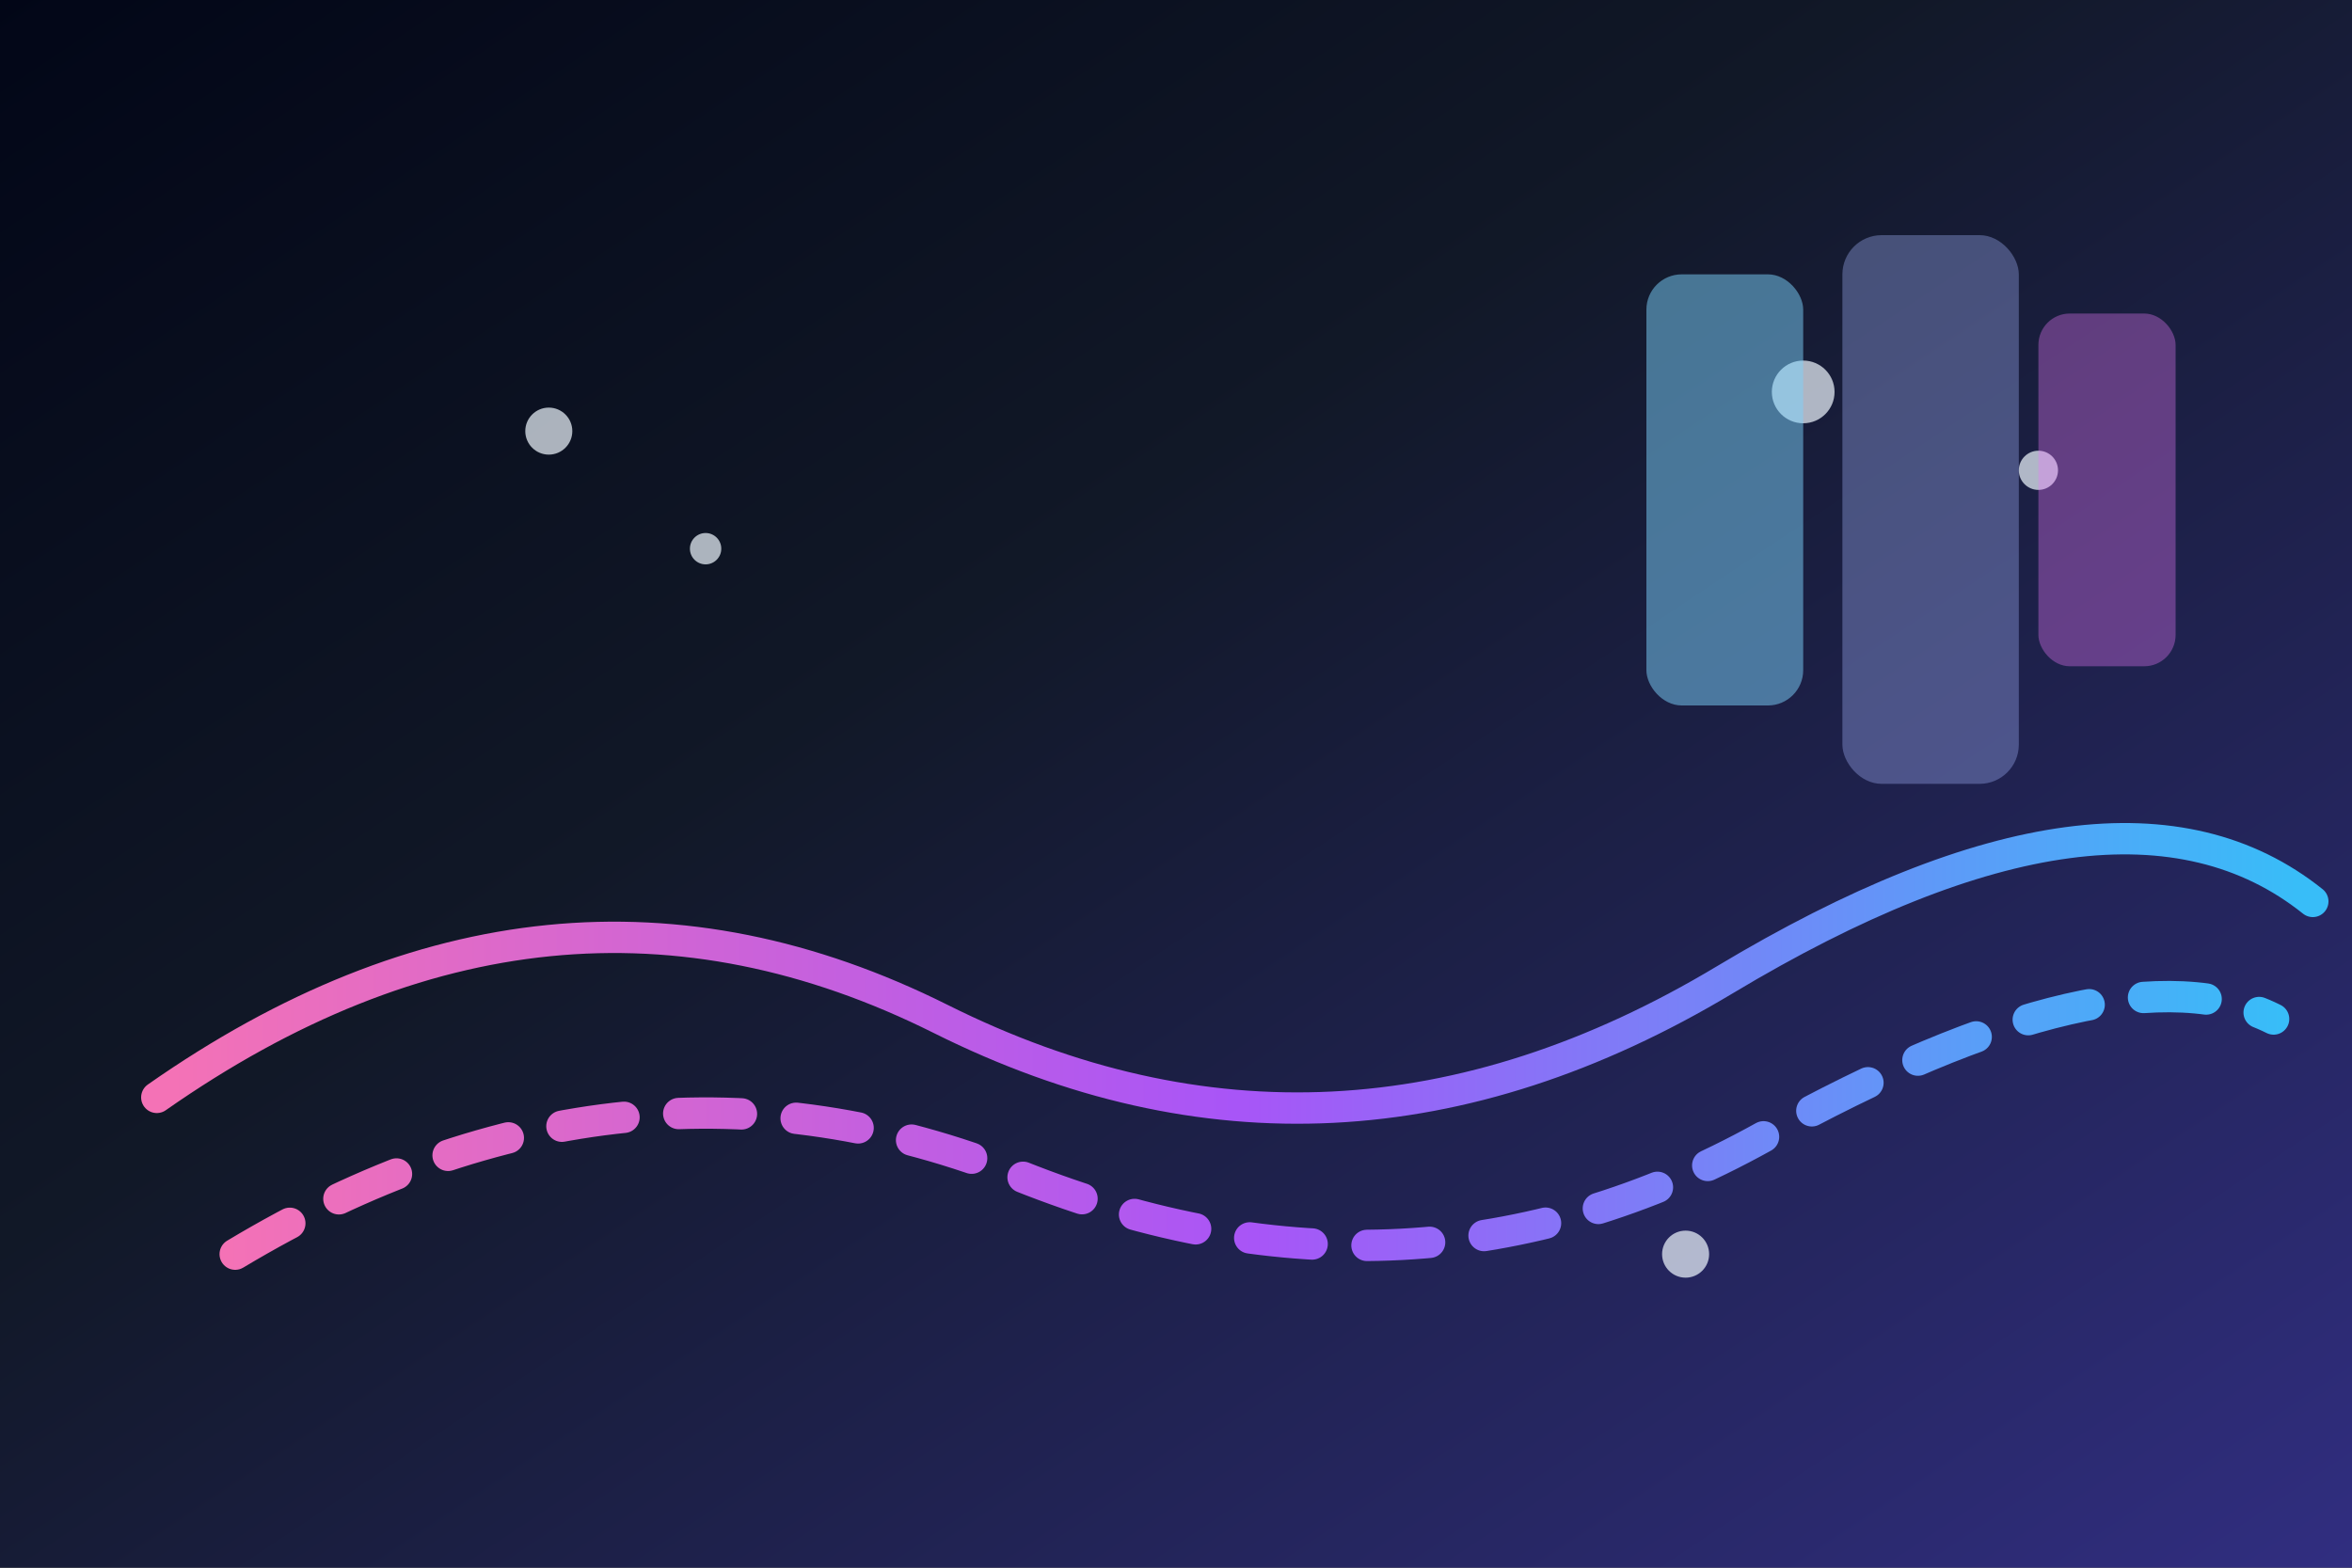
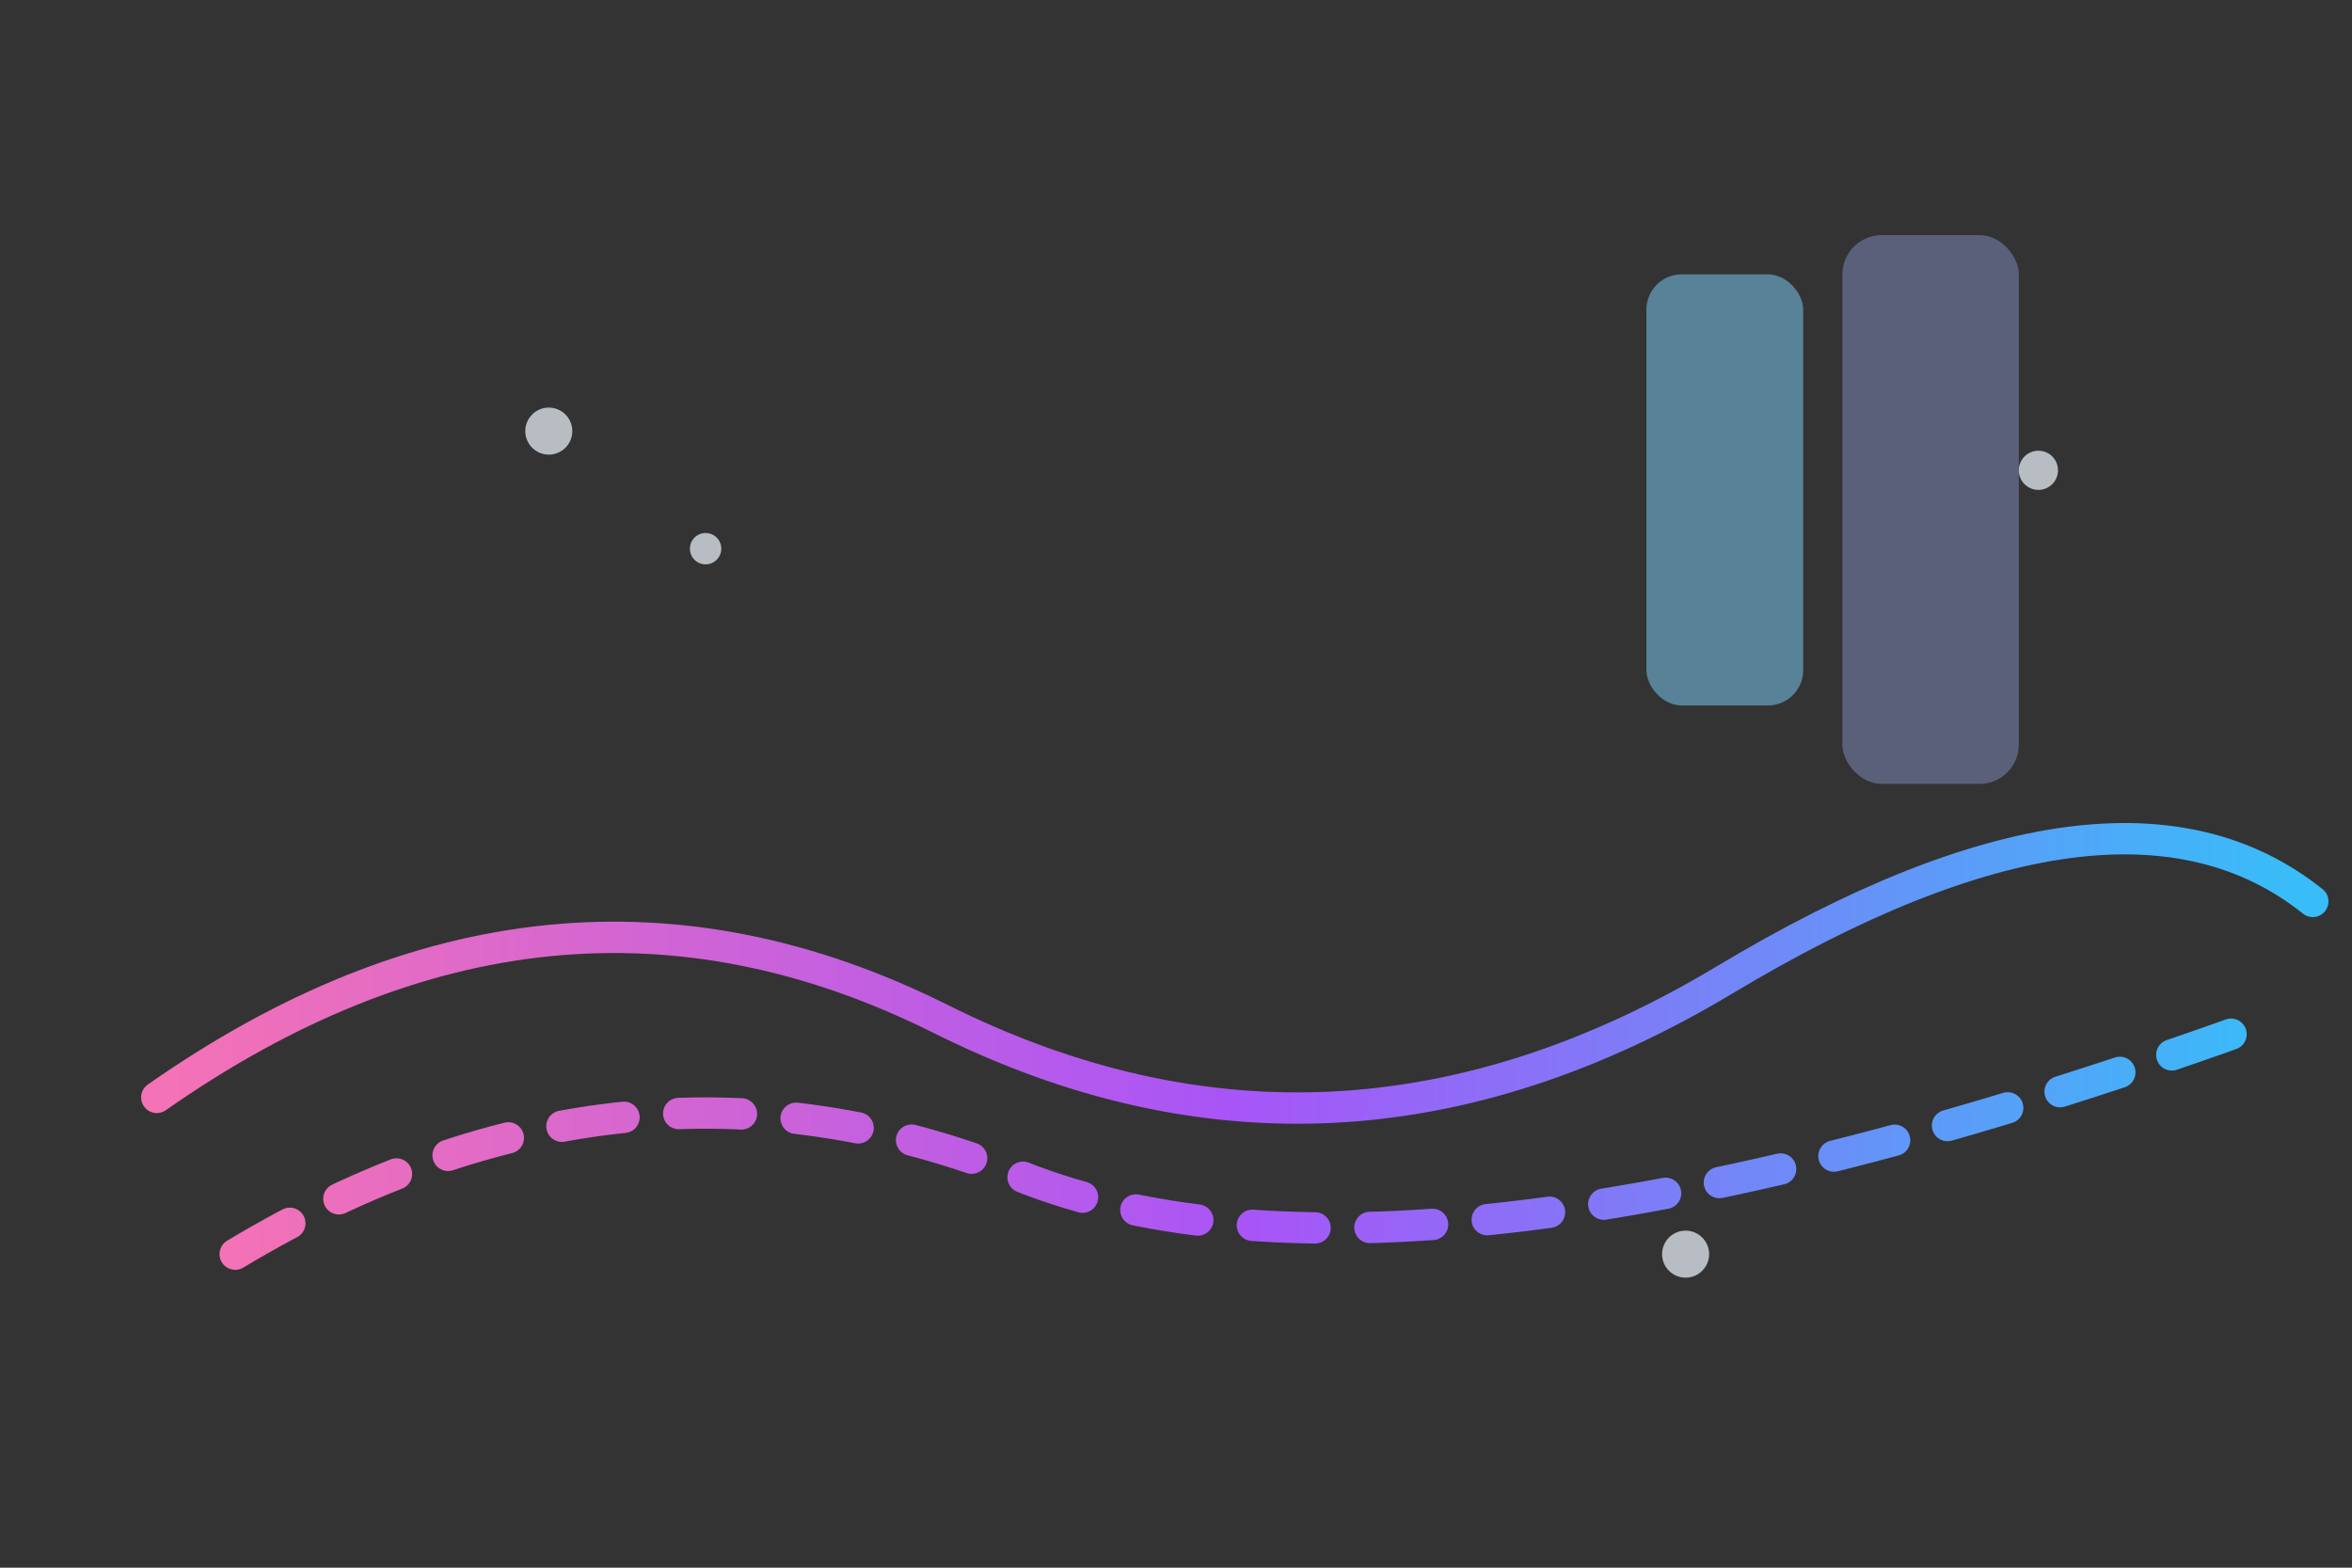
<svg xmlns="http://www.w3.org/2000/svg" width="1200" height="800" viewBox="0 0 1200 800">
  <rect x="0" y="0" width="1200" height="800" fill="#333333" stroke="none" />
  <defs>
    <linearGradient id="night" x1="0%" y1="0%" x2="100%" y2="100%">
      <stop offset="0%" stop-color="#020617" />
      <stop offset="40%" stop-color="#111827" />
      <stop offset="100%" stop-color="#312e81" />
    </linearGradient>
    <linearGradient id="neon" x1="0%" y1="0%" x2="100%" y2="0%">
      <stop offset="0%" stop-color="#f472b6" />
      <stop offset="50%" stop-color="#a855f7" />
      <stop offset="100%" stop-color="#38bdf8" />
    </linearGradient>
  </defs>
-   <rect width="1200" height="800" fill="url(#night)" />
  <g fill="none" stroke="url(#neon)" stroke-width="16" stroke-linecap="round">
    <path d="M80 560 Q280 420 480 520 T880 500 T1180 460" />
-     <path d="M120 640 Q320 520 520 600 T900 580 T1160 520" stroke-dasharray="32 28" />
+     <path d="M120 640 Q320 520 520 600 T1160 520" stroke-dasharray="32 28" />
  </g>
  <g fill="#f0f9ff" fill-opacity="0.7">
    <circle cx="280" cy="220" r="12" />
    <circle cx="360" cy="280" r="8" />
-     <circle cx="920" cy="200" r="16" />
    <circle cx="1040" cy="240" r="10" />
    <circle cx="860" cy="640" r="12" />
  </g>
  <rect x="840" y="140" width="80" height="220" rx="18" fill="#7dd3fc" fill-opacity="0.5" />
  <rect x="940" y="120" width="90" height="280" rx="20" fill="#a5b4fc" fill-opacity="0.35" />
-   <rect x="1040" y="160" width="70" height="180" rx="16" fill="#e879f9" fill-opacity="0.35" />
</svg>